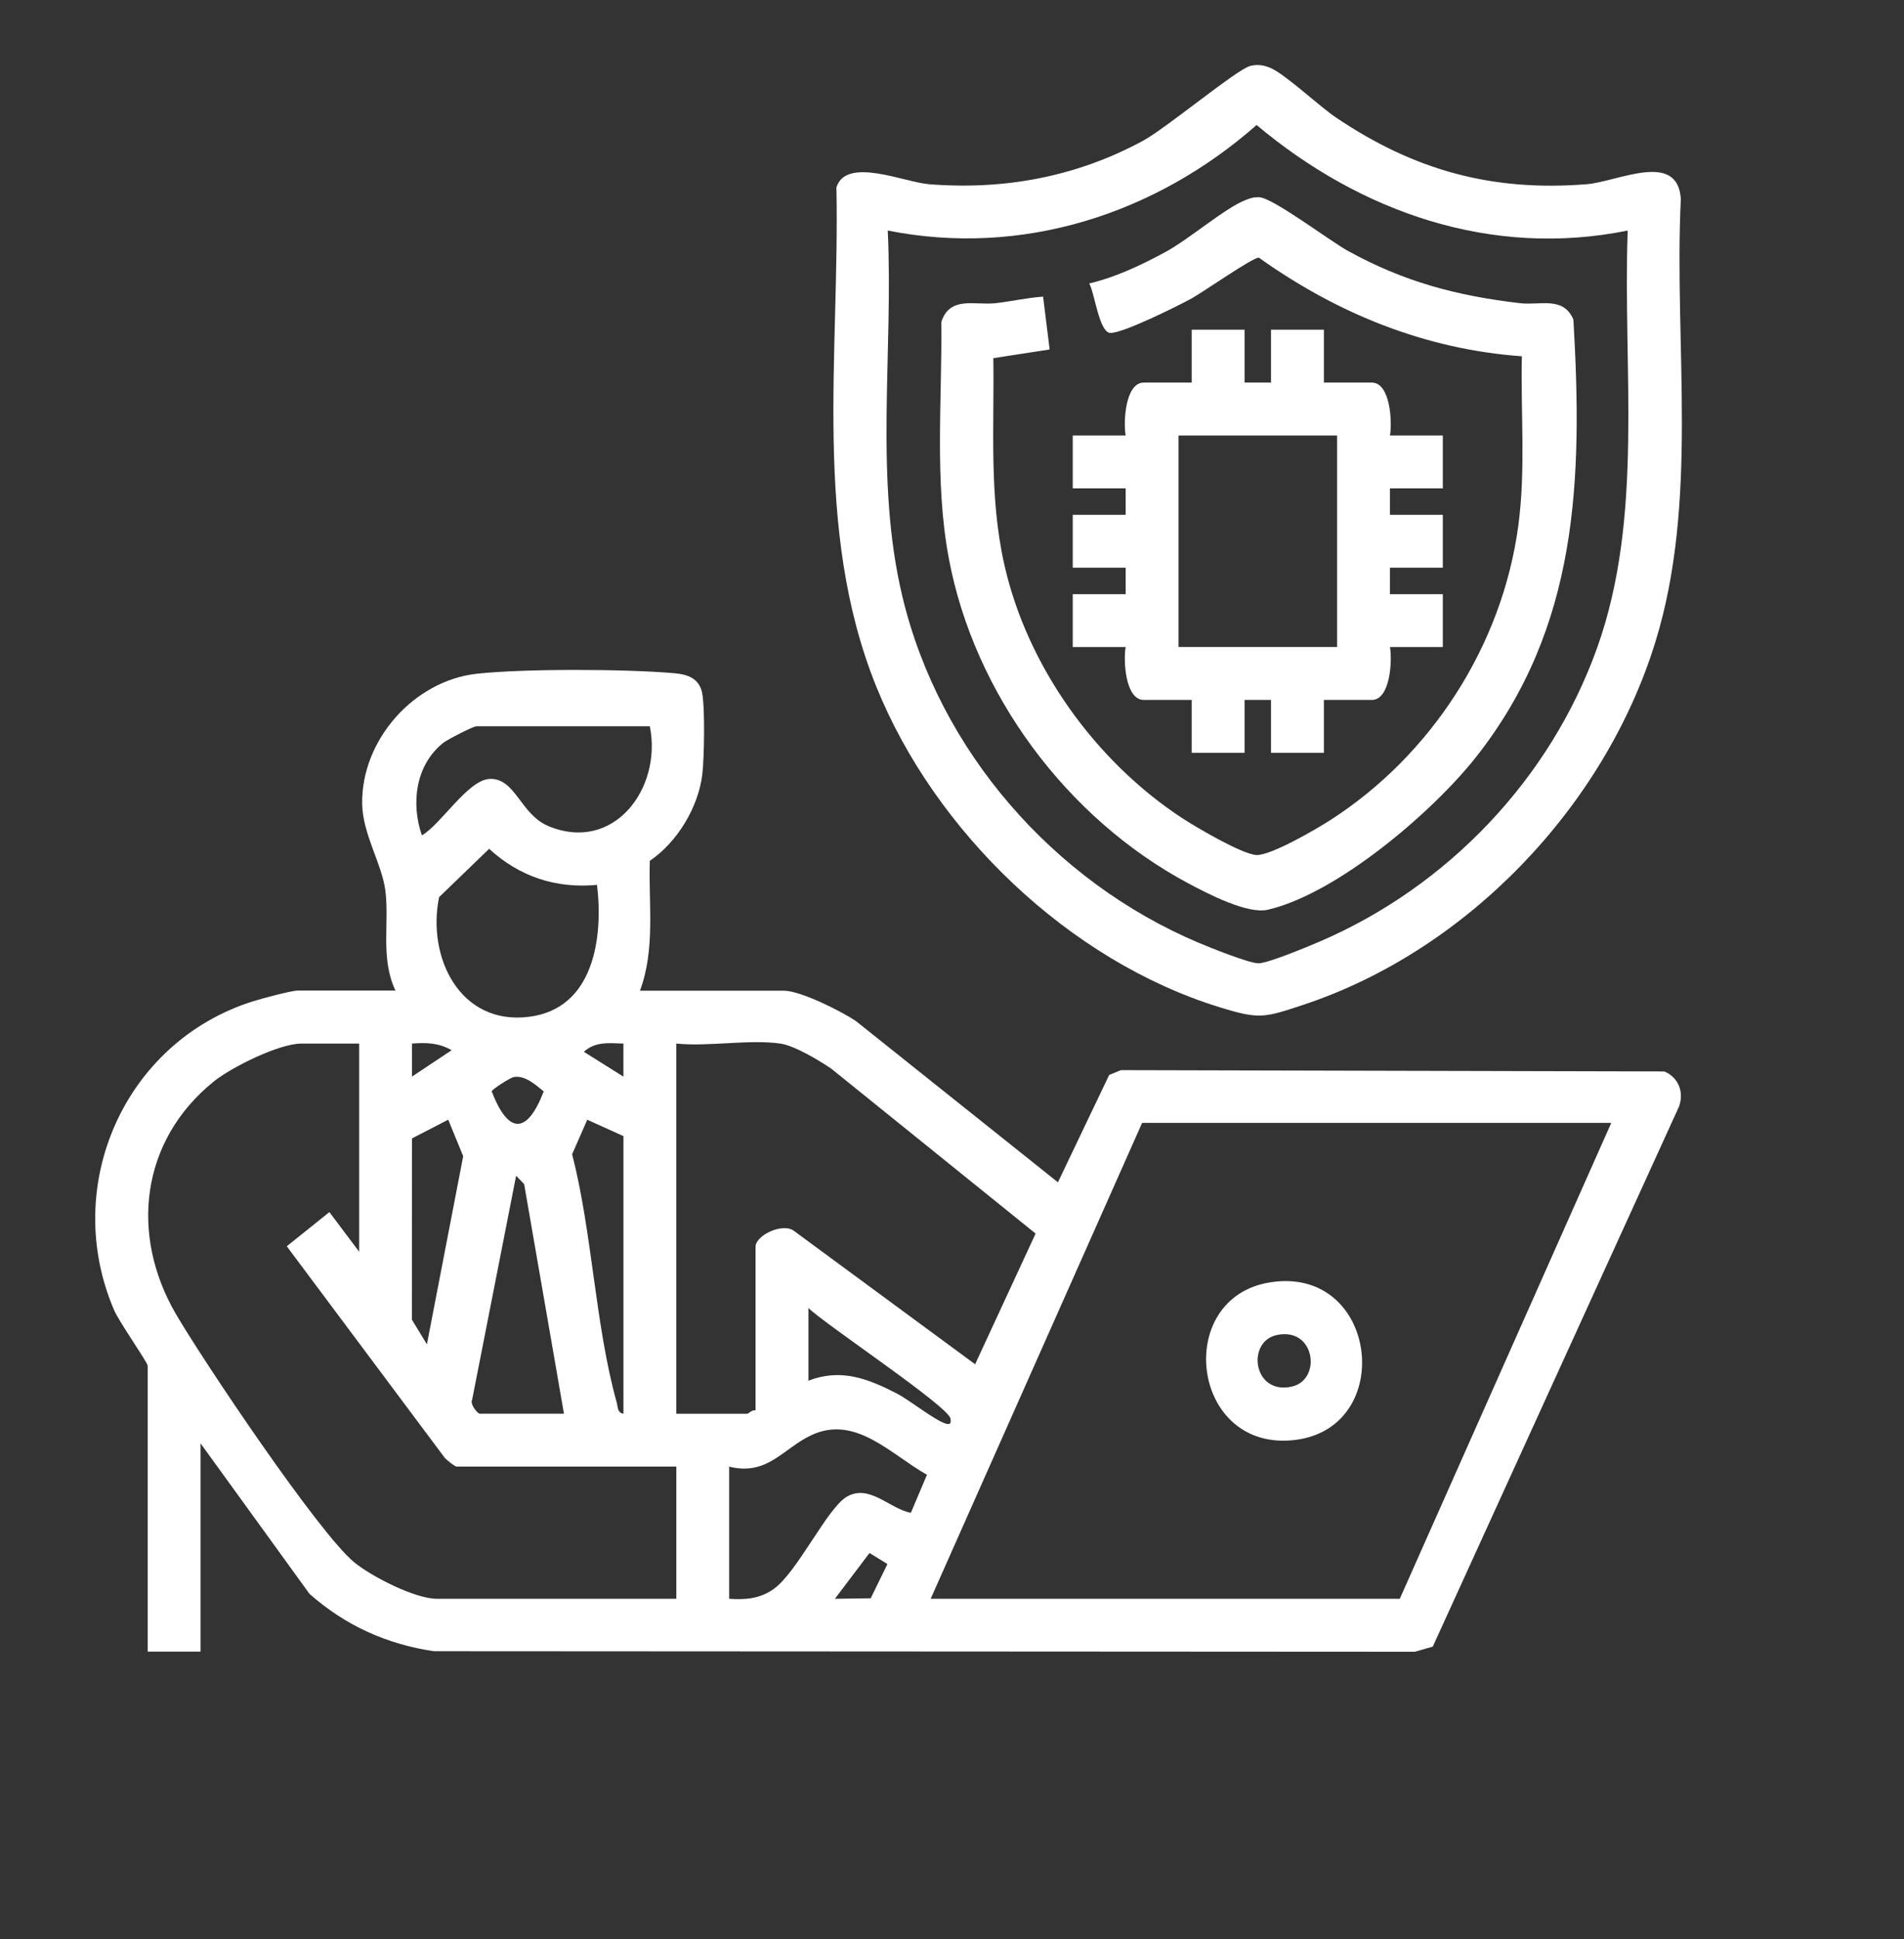
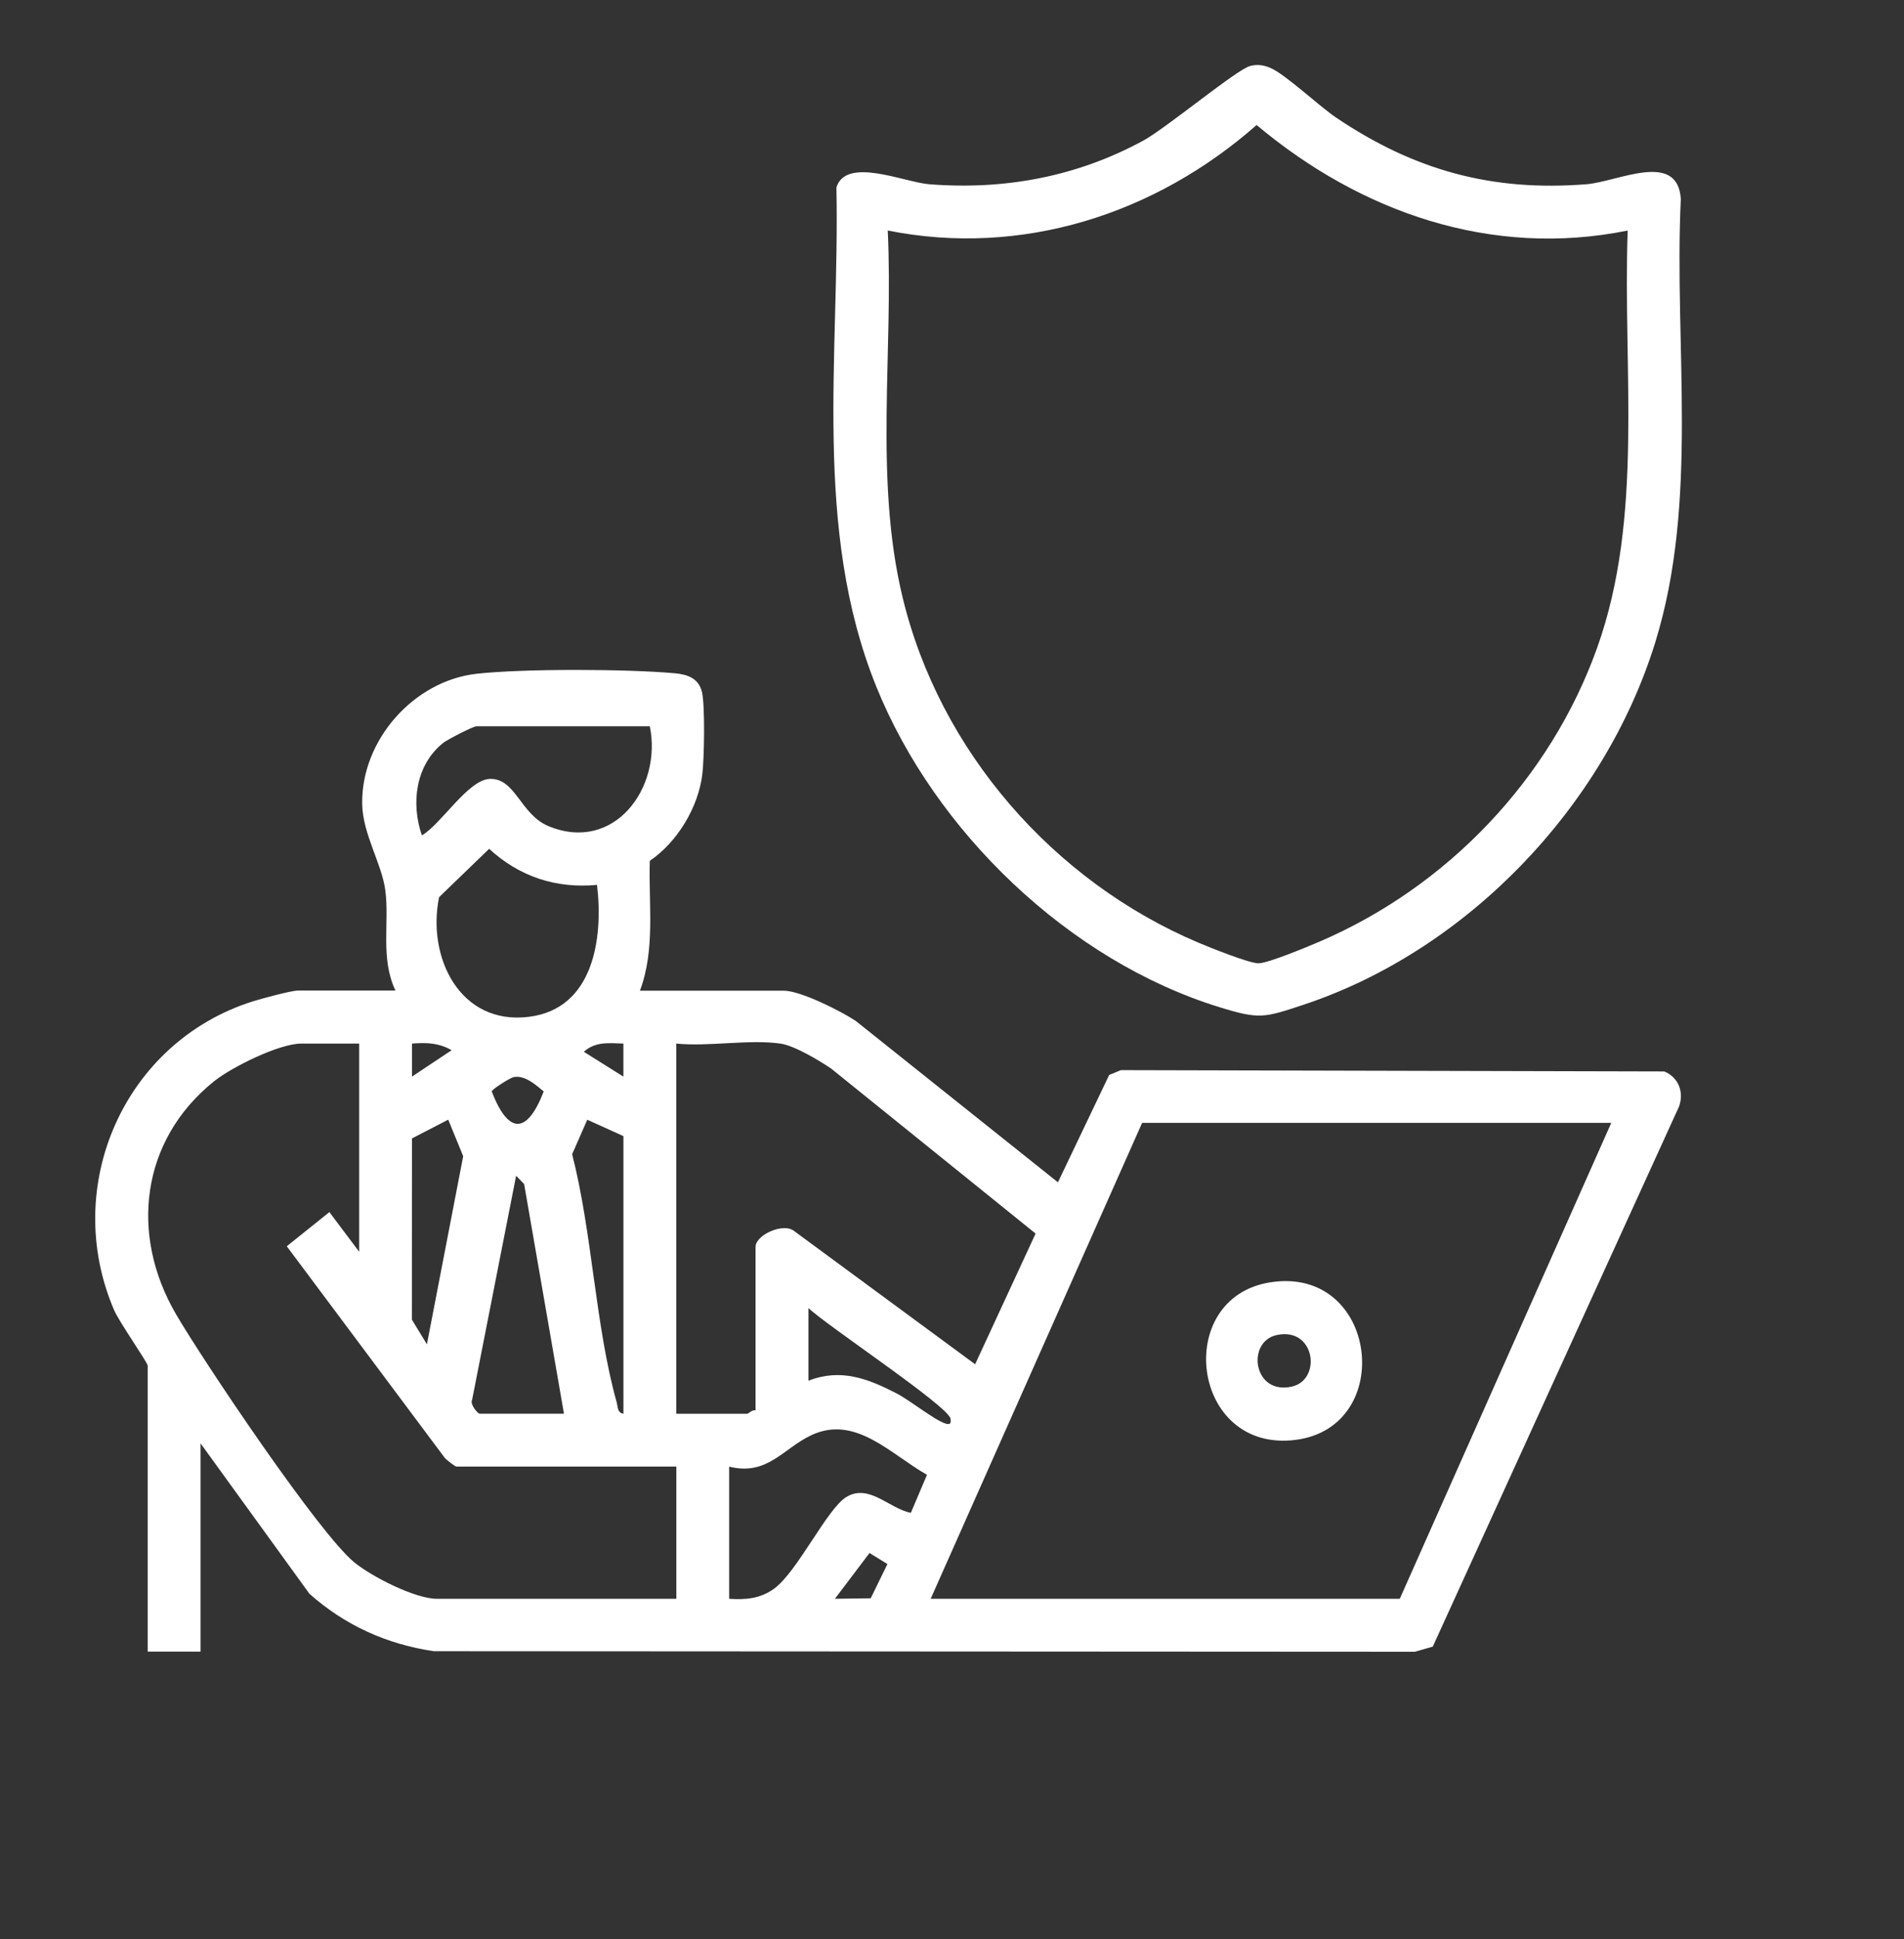
<svg xmlns="http://www.w3.org/2000/svg" width="55" height="56" viewBox="0 0 55 56" fill="none">
  <rect x="0" y="0" width="55" height="56" fill="#333333" stroke="none" />
  <path d="M11.425 28.607C10.979 27.668 11.255 26.646 11.13 25.704C11.028 24.936 10.476 24.083 10.462 23.214C10.433 21.373 11.951 19.657 13.772 19.455C15.131 19.305 18.114 19.316 19.492 19.441C19.861 19.474 20.188 19.587 20.279 19.991C20.369 20.395 20.343 21.889 20.289 22.346C20.177 23.307 19.566 24.317 18.771 24.857C18.731 26.114 18.935 27.404 18.486 28.607H22.637C23.126 28.607 24.288 29.193 24.721 29.481L30.56 34.14L32.04 31.041L32.378 30.901L48.076 30.939C48.484 31.108 48.65 31.531 48.503 31.948L41.388 47.547L40.869 47.696L12.532 47.68C11.164 47.476 9.972 46.936 8.94 46.023L5.793 41.678V47.691H4.266V39.436C4.266 39.342 3.445 38.179 3.296 37.83C1.759 34.253 3.585 30.091 7.3 28.916C7.545 28.839 8.414 28.603 8.609 28.603H11.425V28.607ZM18.772 20.972H13.761C13.668 20.972 12.926 21.355 12.806 21.449C12.001 22.088 11.867 23.201 12.187 24.122C12.743 23.8 13.517 22.519 14.144 22.492C14.891 22.46 15.03 23.516 15.841 23.854C17.738 24.643 19.133 22.75 18.771 20.972H18.772ZM17.246 25.552C16.061 25.664 14.998 25.311 14.13 24.51L12.684 25.906C12.327 27.642 13.286 29.613 15.281 29.361C17.154 29.126 17.429 27.083 17.246 25.552ZM10.374 30.134H8.704C8.064 30.134 6.689 30.815 6.174 31.23C4.062 32.934 3.743 35.653 5.086 37.952C5.876 39.305 9.211 44.278 10.234 45.114C10.735 45.524 11.988 46.166 12.618 46.166H19.537V42.349H13.19C13.139 42.349 12.92 42.169 12.857 42.109L8.284 35.987L9.515 35L10.375 36.145V30.133L10.374 30.134ZM13.046 30.325C12.665 30.111 12.334 30.103 11.901 30.133V31.088L13.046 30.325ZM18.009 30.133C17.587 30.121 17.199 30.07 16.865 30.371L18.008 31.088V30.133H18.009ZM22.542 30.134C21.64 30.006 20.469 30.228 19.536 30.134V40.823H21.587C21.619 40.823 21.732 40.697 21.825 40.727V36.004C21.825 35.662 22.631 35.291 22.946 35.551L28.168 39.394L29.915 35.62L24.012 30.858C23.66 30.619 22.946 30.191 22.541 30.134H22.542ZM14.835 31.103C14.734 31.123 14.209 31.455 14.204 31.516C14.684 32.76 15.223 32.767 15.706 31.516C15.469 31.321 15.158 31.038 14.834 31.103H14.835ZM12.947 32.332L11.9 32.873L11.898 38.106L12.332 38.818L13.38 33.386L12.948 32.332H12.947ZM18.009 32.806L16.964 32.333L16.527 33.329C17.111 35.601 17.192 38.266 17.814 40.494C17.851 40.625 17.827 40.791 18.009 40.823V32.806ZM46.544 32.424H32.992L26.884 46.166H40.435L46.544 32.424ZM16.291 40.822L15.141 34.193L14.909 33.95L13.638 40.42C13.566 40.539 13.796 40.822 13.858 40.822H16.292H16.291ZM23.353 37.768V39.868C24.286 39.507 25.065 39.806 25.897 40.234C26.272 40.426 27.002 41.012 27.314 41.107C27.452 41.149 27.478 41.095 27.457 40.965C27.395 40.604 23.835 38.245 23.351 37.768H23.353ZM21.063 42.349V46.166C21.537 46.198 21.955 46.164 22.352 45.881C23.034 45.395 23.897 43.545 24.461 43.219C25.113 42.841 25.684 43.56 26.311 43.685L26.777 42.586C25.725 41.991 24.714 40.849 23.443 41.439C22.621 41.82 22.172 42.627 21.062 42.35L21.063 42.349ZM25.152 46.151L25.635 45.163L25.117 44.844L24.118 46.166L25.152 46.152V46.151Z" fill="white" />
  <path d="M36.115 1.903C36.329 1.855 36.489 1.875 36.69 1.958C37.116 2.132 38.109 3.069 38.594 3.395C40.846 4.912 43.083 5.537 45.828 5.32C46.729 5.249 48.465 4.338 48.553 5.746C48.352 9.986 49.084 14.461 47.81 18.564C46.34 23.3 42.372 27.45 37.648 29.015C36.515 29.389 36.384 29.44 35.234 29.086C30.885 27.747 27.007 24.016 25.313 19.826C23.465 15.259 24.261 10.222 24.161 5.412C24.442 4.514 26.121 5.263 26.84 5.32C29.019 5.492 31.107 5.102 33.022 4.062C33.693 3.697 35.749 1.986 36.116 1.905L36.115 1.903ZM47.021 6.657C43.081 7.456 39.305 6.13 36.299 3.61C33.377 6.182 29.525 7.43 25.644 6.657C25.811 10.151 25.246 13.829 26.073 17.251C27.143 21.69 30.435 25.45 34.617 27.22C34.933 27.353 36.109 27.829 36.364 27.816C36.663 27.801 37.767 27.339 38.113 27.192C41.806 25.609 44.782 22.496 46.136 18.706C47.49 14.915 46.876 10.722 47.018 6.657H47.021Z" fill="white" />
  <path d="M13.046 30.325L11.902 31.088L13.046 30.325Z" fill="white" />
-   <path d="M18.011 31.088L16.867 30.371L18.011 31.088Z" fill="white" />
  <path d="M36.688 37.029C39.804 36.534 40.35 41.211 37.421 41.578C34.404 41.956 33.868 37.476 36.688 37.029ZM36.878 38.551C36 38.742 36.194 40.285 37.312 40.04C38.19 39.849 37.996 38.306 36.878 38.551Z" fill="white" />
-   <path d="M30.131 8.565L30.321 10.091L28.694 10.342C28.724 12.36 28.566 14.332 29.014 16.315C29.677 19.244 31.636 21.967 34.126 23.609C34.53 23.875 35.879 24.67 36.294 24.689C36.708 24.708 38.021 23.943 38.424 23.684C41.344 21.81 43.392 18.643 43.858 15.185C44.076 13.569 43.925 11.918 43.961 10.288C41.159 10.086 38.629 9.052 36.364 7.44C36.198 7.425 34.742 8.442 34.425 8.616C34.019 8.838 32.441 9.622 32.077 9.614C31.748 9.608 31.621 8.449 31.463 8.185C32.228 8.006 32.972 7.652 33.661 7.28C34.349 6.907 35.39 6.005 35.975 5.778C36.118 5.723 36.216 5.688 36.377 5.696C36.774 5.714 38.413 6.957 38.939 7.246C40.559 8.138 42.083 8.543 43.919 8.756C44.484 8.821 45.166 8.547 45.45 9.229C45.719 13.852 45.598 18.118 42.626 21.875C41.369 23.463 38.611 25.812 36.619 26.27C36.035 26.405 34.878 25.802 34.325 25.507C30.817 23.634 28.135 20.028 27.405 16.108C26.991 13.887 27.217 11.557 27.191 9.302C27.432 8.538 28.152 8.818 28.744 8.756C29.203 8.706 29.665 8.598 30.128 8.566L30.131 8.565Z" fill="white" />
-   <path d="M35.952 9.52V11.047H36.715V9.52H38.243V11.047H39.626C40.165 11.047 40.219 12.191 40.151 12.575H41.678V14.102H40.151V14.866H41.678V16.393H40.151V17.157H41.678V18.684H40.151C40.22 19.066 40.165 20.211 39.626 20.211H38.243V21.739H36.715V20.211H35.952V21.739H34.424V20.211H33.041C32.502 20.211 32.448 19.068 32.516 18.684H30.988V17.157H32.516V16.393H30.988V14.866H32.516V14.102H30.988V12.575H32.516C32.447 12.192 32.502 11.047 33.041 11.047H34.424V9.52H35.952ZM38.624 12.575H34.043V18.683H38.624V12.575Z" fill="white" />
</svg>